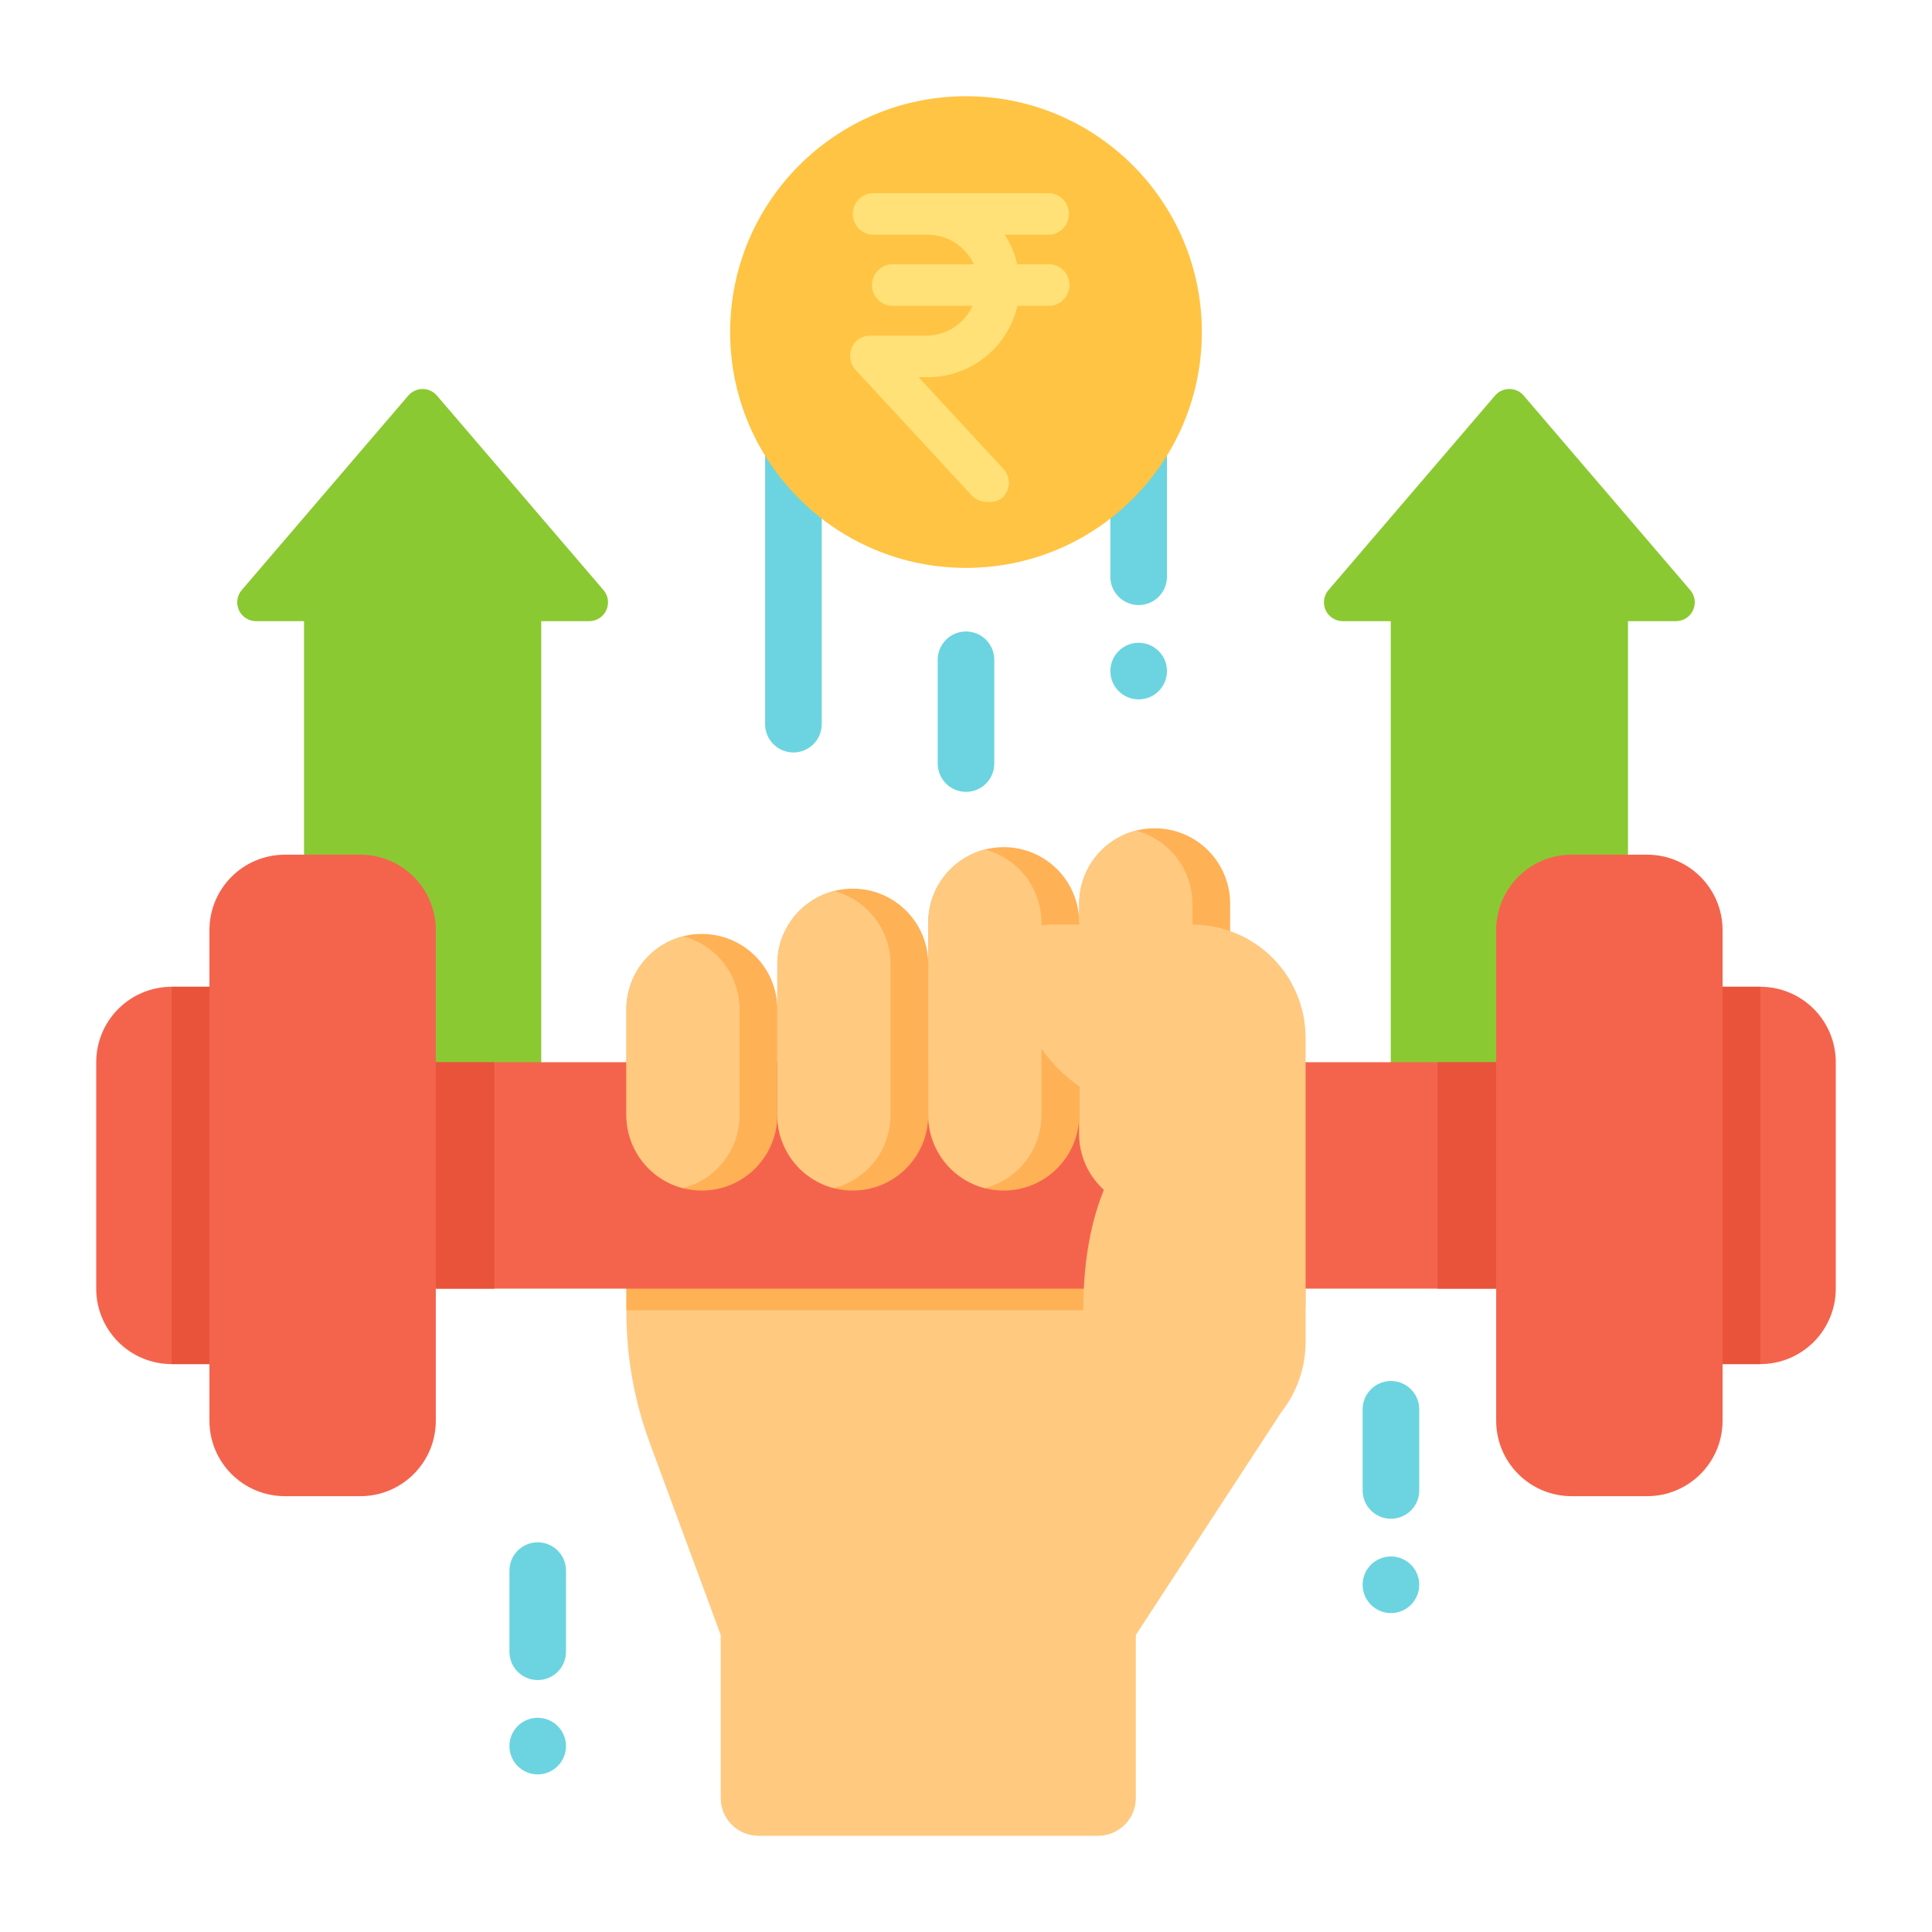
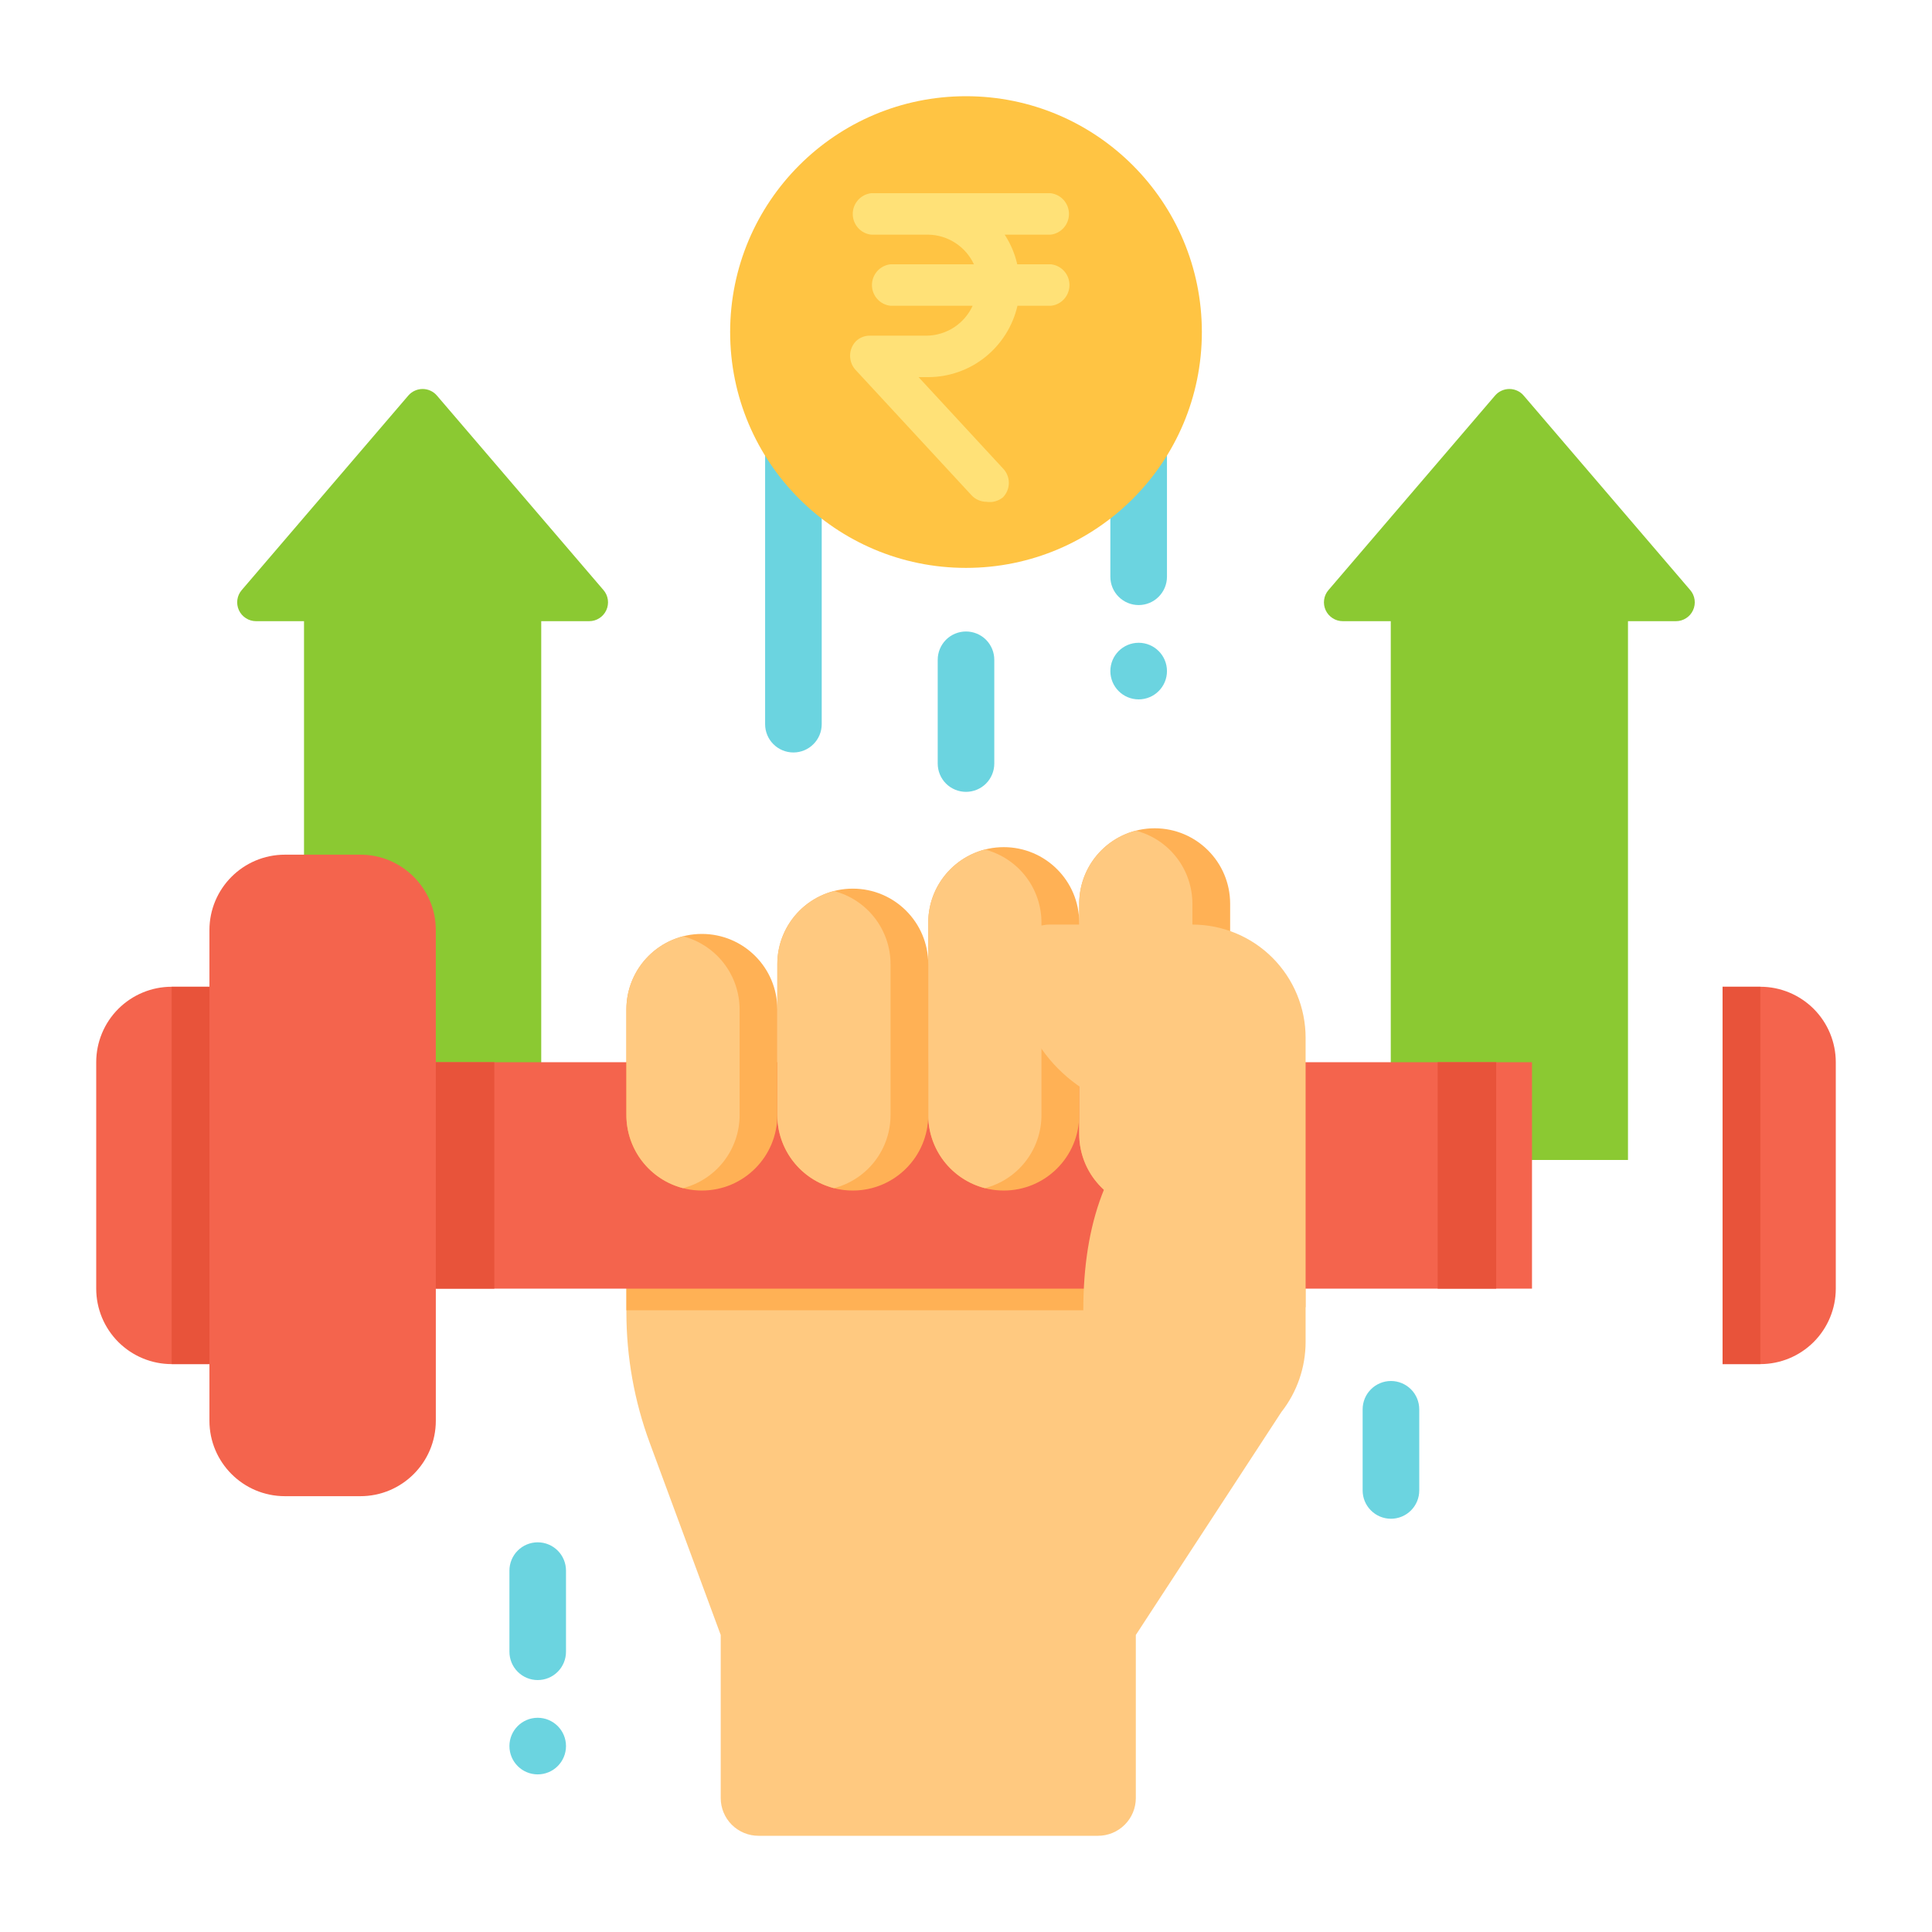
<svg xmlns="http://www.w3.org/2000/svg" width="50" height="50" viewBox="0 0 50 50" fill="none">
  <path d="M14.007 16.076V30.02H7.868V16.076H6.627C6.534 16.076 6.442 16.05 6.364 15.999C6.285 15.949 6.222 15.877 6.183 15.792C6.144 15.707 6.13 15.613 6.143 15.521C6.156 15.428 6.195 15.341 6.256 15.271L10.566 10.238C10.612 10.184 10.669 10.141 10.733 10.112C10.797 10.082 10.867 10.067 10.937 10.067C11.008 10.067 11.078 10.082 11.142 10.112C11.206 10.141 11.262 10.184 11.308 10.238L15.618 15.271C15.679 15.341 15.718 15.428 15.731 15.521C15.744 15.613 15.73 15.707 15.691 15.792C15.652 15.877 15.589 15.949 15.511 15.999C15.432 16.05 15.341 16.076 15.247 16.076H14.007Z" fill="#8BC932" />
  <path d="M42.132 16.076V30.02H35.993V16.076H34.752C34.659 16.076 34.567 16.05 34.489 15.999C34.41 15.949 34.347 15.877 34.308 15.792C34.269 15.707 34.255 15.613 34.268 15.521C34.281 15.428 34.32 15.341 34.381 15.271L38.691 10.238C38.737 10.184 38.794 10.141 38.858 10.112C38.922 10.082 38.992 10.067 39.062 10.067C39.133 10.067 39.203 10.082 39.267 10.112C39.331 10.141 39.388 10.184 39.433 10.238L43.743 15.271C43.804 15.341 43.843 15.428 43.856 15.521C43.869 15.613 43.855 15.707 43.816 15.792C43.777 15.877 43.715 15.949 43.636 15.999C43.557 16.05 43.466 16.076 43.372 16.076H42.132Z" fill="#8BC932" />
  <path d="M31.3 26.956C30.749 26.967 30.218 27.164 29.794 27.514C29.369 27.865 29.075 28.349 28.96 28.887H16.211V33.961C16.211 35.116 16.416 36.262 16.817 37.346L18.652 42.313V46.533C18.652 46.792 18.755 47.041 18.938 47.224C19.122 47.407 19.37 47.51 19.629 47.51H28.418C28.677 47.51 28.925 47.407 29.108 47.224C29.292 47.041 29.395 46.792 29.395 46.533V42.313L33.163 36.542C33.568 36.026 33.788 35.388 33.789 34.731V29.452C33.789 28.083 32.669 26.931 31.3 26.956Z" fill="#FFC980" />
  <path d="M16.211 32.322H28.063V33.91H16.211V32.322Z" fill="#FFB155" />
  <path d="M39.648 27.49V33.35H10.352V27.49H39.648Z" fill="#F4644D" />
  <path d="M31.836 23.389C31.836 22.31 30.962 21.436 29.883 21.436C28.804 21.436 27.93 22.31 27.93 23.389V29.346C27.93 30.424 28.804 31.299 29.883 31.299C30.962 31.299 31.836 30.424 31.836 29.346V23.389Z" fill="#FFB155" />
  <path d="M30.859 23.389V29.346C30.86 29.779 30.716 30.2 30.451 30.542C30.185 30.884 29.814 31.129 29.395 31.237C28.975 31.129 28.604 30.884 28.339 30.542C28.073 30.2 27.93 29.779 27.93 29.346V23.389C27.93 22.956 28.073 22.535 28.339 22.192C28.604 21.85 28.975 21.605 29.395 21.497C29.814 21.606 30.185 21.85 30.45 22.193C30.715 22.535 30.859 22.956 30.859 23.389Z" fill="#FFC980" />
  <path d="M27.93 23.877C27.93 22.798 27.055 21.924 25.977 21.924C24.898 21.924 24.023 22.798 24.023 23.877V28.857C24.023 29.936 24.898 30.811 25.977 30.811C27.055 30.811 27.93 29.936 27.93 28.857V23.877Z" fill="#FFB155" />
  <path d="M26.953 23.877V28.857C26.953 29.291 26.809 29.711 26.544 30.054C26.279 30.396 25.908 30.641 25.488 30.749C25.069 30.641 24.698 30.396 24.432 30.054C24.167 29.711 24.023 29.291 24.023 28.857V23.877C24.023 23.444 24.167 23.023 24.432 22.681C24.698 22.338 25.069 22.094 25.488 21.985C25.907 22.094 26.279 22.339 26.544 22.681C26.809 23.023 26.953 23.444 26.953 23.877Z" fill="#FFC980" />
  <path d="M24.023 24.951C24.023 23.872 23.149 22.998 22.07 22.998C20.992 22.998 20.117 23.872 20.117 24.951V28.857C20.117 29.936 20.992 30.811 22.07 30.811C23.149 30.811 24.023 29.936 24.023 28.857V24.951Z" fill="#FFB155" />
  <path d="M23.047 24.951V28.857C23.047 29.291 22.903 29.711 22.638 30.054C22.373 30.396 22.001 30.641 21.582 30.749C21.163 30.641 20.791 30.396 20.526 30.054C20.261 29.711 20.117 29.291 20.117 28.857V24.951C20.117 24.518 20.261 24.097 20.526 23.755C20.791 23.412 21.163 23.168 21.582 23.06C22.001 23.168 22.372 23.413 22.637 23.755C22.902 24.098 23.047 24.518 23.047 24.951Z" fill="#FFC980" />
  <path d="M20.117 26.123C20.117 25.044 19.243 24.17 18.164 24.17C17.085 24.17 16.211 25.044 16.211 26.123V28.857C16.211 29.936 17.085 30.811 18.164 30.811C19.243 30.811 20.117 29.936 20.117 28.857V26.123Z" fill="#FFB155" />
  <path d="M19.141 26.123V28.857C19.141 29.291 18.997 29.711 18.732 30.054C18.467 30.396 18.095 30.641 17.676 30.749C17.256 30.641 16.885 30.396 16.62 30.054C16.355 29.711 16.211 29.291 16.211 28.857V26.123C16.211 25.69 16.355 25.269 16.62 24.927C16.885 24.584 17.256 24.34 17.676 24.231C18.095 24.34 18.466 24.585 18.731 24.927C18.996 25.269 19.14 25.69 19.141 26.123Z" fill="#FFC980" />
  <path d="M33.789 33.831V26.858C33.789 26.081 33.48 25.336 32.931 24.786C32.382 24.237 31.636 23.928 30.859 23.928H27.168C27.023 23.928 26.881 23.96 26.75 24.022C26.62 24.084 26.504 24.174 26.413 24.286C26.321 24.397 26.256 24.528 26.221 24.668C26.186 24.808 26.182 24.955 26.21 25.096L26.325 25.671C26.497 26.529 26.951 27.304 27.616 27.872C28.28 28.441 29.116 28.77 29.99 28.807C28.532 30.038 28.009 31.912 28.037 34.071" fill="#FFC980" />
  <path d="M29.468 15.659C29.274 15.659 29.088 15.582 28.95 15.444C28.813 15.307 28.736 15.121 28.736 14.927V11.264C28.736 11.07 28.813 10.884 28.95 10.747C29.088 10.609 29.274 10.532 29.468 10.532C29.663 10.532 29.849 10.609 29.986 10.747C30.123 10.884 30.201 11.07 30.201 11.264V14.927C30.201 15.121 30.123 15.307 29.986 15.444C29.849 15.582 29.663 15.659 29.468 15.659Z" fill="#6BD4E0" />
  <path d="M20.533 19.474C20.339 19.474 20.153 19.397 20.015 19.259C19.878 19.122 19.801 18.936 19.801 18.742V11.112C19.801 10.917 19.878 10.731 20.015 10.594C20.153 10.456 20.339 10.379 20.533 10.379C20.727 10.379 20.914 10.456 21.051 10.594C21.189 10.731 21.266 10.917 21.266 11.112V18.742C21.266 18.936 21.189 19.122 21.051 19.259C20.914 19.397 20.727 19.474 20.533 19.474Z" fill="#6BD4E0" />
  <path d="M25 14.697C28.371 14.697 31.104 11.965 31.104 8.594C31.104 5.223 28.371 2.49 25 2.49C21.629 2.49 18.896 5.223 18.896 8.594C18.896 11.965 21.629 14.697 25 14.697Z" fill="#FFC443" />
  <path d="M25 20.493C24.806 20.493 24.619 20.416 24.482 20.279C24.345 20.141 24.268 19.955 24.268 19.761V17.075C24.268 16.881 24.345 16.695 24.482 16.557C24.619 16.42 24.806 16.343 25 16.343C25.194 16.343 25.381 16.42 25.518 16.557C25.655 16.695 25.732 16.881 25.732 17.075V19.761C25.732 19.955 25.655 20.141 25.518 20.279C25.381 20.416 25.194 20.493 25 20.493Z" fill="#6BD4E0" />
  <path d="M47.51 27.49V33.35C47.51 33.868 47.304 34.364 46.938 34.731C46.571 35.097 46.075 35.303 45.557 35.303H44.58V25.537H45.557C46.075 25.537 46.571 25.743 46.938 26.109C47.304 26.475 47.51 26.972 47.51 27.49Z" fill="#F4644D" />
-   <path d="M44.58 36.768V24.072C44.58 22.994 43.706 22.119 42.627 22.119H40.674C39.595 22.119 38.721 22.994 38.721 24.072V36.768C38.721 37.846 39.595 38.721 40.674 38.721H42.627C43.706 38.721 44.58 37.846 44.58 36.768Z" fill="#F4644D" />
  <path d="M44.58 25.537H45.557V35.303H44.58V25.537Z" fill="#E8533A" />
  <path d="M38.721 27.49V33.35H37.207V27.49H38.721Z" fill="#E8533A" />
  <path d="M5.42 25.537V35.303H4.443C3.925 35.303 3.429 35.097 3.062 34.731C2.696 34.364 2.49 33.868 2.49 33.35V27.49C2.49 26.972 2.696 26.475 3.062 26.109C3.429 25.743 3.925 25.537 4.443 25.537H5.42Z" fill="#F4644D" />
  <path d="M11.279 36.768V24.072C11.279 22.994 10.405 22.119 9.326 22.119H7.373C6.294 22.119 5.42 22.994 5.42 24.072V36.768C5.42 37.846 6.294 38.721 7.373 38.721H9.326C10.405 38.721 11.279 37.846 11.279 36.768Z" fill="#F4644D" />
  <path d="M4.443 25.537H5.42V35.303H4.443V25.537Z" fill="#E8533A" />
  <path d="M12.793 27.49V33.35H11.279V27.49H12.793Z" fill="#E8533A" />
  <path d="M35.998 39.305C35.803 39.305 35.617 39.228 35.48 39.09C35.342 38.953 35.265 38.767 35.265 38.573V36.473C35.265 36.279 35.342 36.092 35.48 35.955C35.617 35.818 35.803 35.74 35.998 35.74C36.192 35.74 36.378 35.818 36.516 35.955C36.653 36.092 36.73 36.279 36.73 36.473V38.573C36.73 38.767 36.653 38.953 36.516 39.09C36.378 39.228 36.192 39.305 35.998 39.305Z" fill="#6BD4E0" />
  <path d="M13.916 43.48C13.722 43.48 13.536 43.403 13.398 43.265C13.261 43.128 13.184 42.941 13.184 42.747V40.648C13.184 40.453 13.261 40.267 13.398 40.13C13.536 39.992 13.722 39.915 13.916 39.915C14.11 39.915 14.297 39.992 14.434 40.13C14.571 40.267 14.648 40.453 14.648 40.648V42.747C14.648 42.941 14.571 43.128 14.434 43.265C14.297 43.403 14.11 43.48 13.916 43.48Z" fill="#6BD4E0" />
  <path d="M13.916 45.921C14.32 45.921 14.648 45.593 14.648 45.188C14.648 44.784 14.32 44.456 13.916 44.456C13.511 44.456 13.184 44.784 13.184 45.188C13.184 45.593 13.511 45.921 13.916 45.921Z" fill="#6BD4E0" />
-   <path d="M35.998 41.746C36.402 41.746 36.73 41.418 36.73 41.014C36.73 40.609 36.402 40.281 35.998 40.281C35.593 40.281 35.265 40.609 35.265 41.014C35.265 41.418 35.593 41.746 35.998 41.746Z" fill="#6BD4E0" />
  <path d="M29.468 18.1C29.873 18.1 30.201 17.772 30.201 17.368C30.201 16.963 29.873 16.635 29.468 16.635C29.064 16.635 28.736 16.963 28.736 17.368C28.736 17.772 29.064 18.1 29.468 18.1Z" fill="#6BD4E0" />
  <path d="M25.53 12.987C25.456 12.986 25.384 12.971 25.317 12.941C25.249 12.911 25.189 12.868 25.139 12.813L22.155 9.587C22.056 9.486 22 9.349 22 9.207C22 9.064 22.056 8.928 22.155 8.827C22.253 8.735 22.381 8.685 22.514 8.687H23.992C24.241 8.682 24.484 8.607 24.692 8.471C24.901 8.334 25.067 8.141 25.172 7.913H23.044C22.913 7.899 22.791 7.836 22.703 7.737C22.615 7.638 22.566 7.509 22.566 7.377C22.566 7.244 22.615 7.116 22.703 7.017C22.791 6.918 22.913 6.855 23.044 6.84H25.205C25.1 6.614 24.933 6.422 24.724 6.287C24.516 6.151 24.273 6.077 24.025 6.073H22.547C22.415 6.059 22.294 5.996 22.206 5.897C22.118 5.798 22.069 5.67 22.069 5.537C22.069 5.404 22.118 5.276 22.206 5.177C22.294 5.078 22.415 5.015 22.547 5H27.187C27.319 5.015 27.44 5.078 27.528 5.177C27.616 5.276 27.665 5.404 27.665 5.537C27.665 5.67 27.616 5.798 27.528 5.897C27.44 5.996 27.319 6.059 27.187 6.073H26.001C26.154 6.307 26.265 6.567 26.326 6.84H27.201C27.332 6.855 27.453 6.918 27.541 7.017C27.629 7.116 27.678 7.244 27.678 7.377C27.678 7.509 27.629 7.638 27.541 7.737C27.453 7.836 27.332 7.899 27.201 7.913H26.332C26.211 8.438 25.917 8.905 25.498 9.241C25.08 9.576 24.56 9.759 24.025 9.76H23.773L25.954 12.12C26.053 12.22 26.109 12.355 26.109 12.497C26.109 12.638 26.053 12.773 25.954 12.873C25.895 12.921 25.827 12.955 25.754 12.975C25.681 12.994 25.605 12.998 25.53 12.987Z" fill="#FFE177" />
</svg>